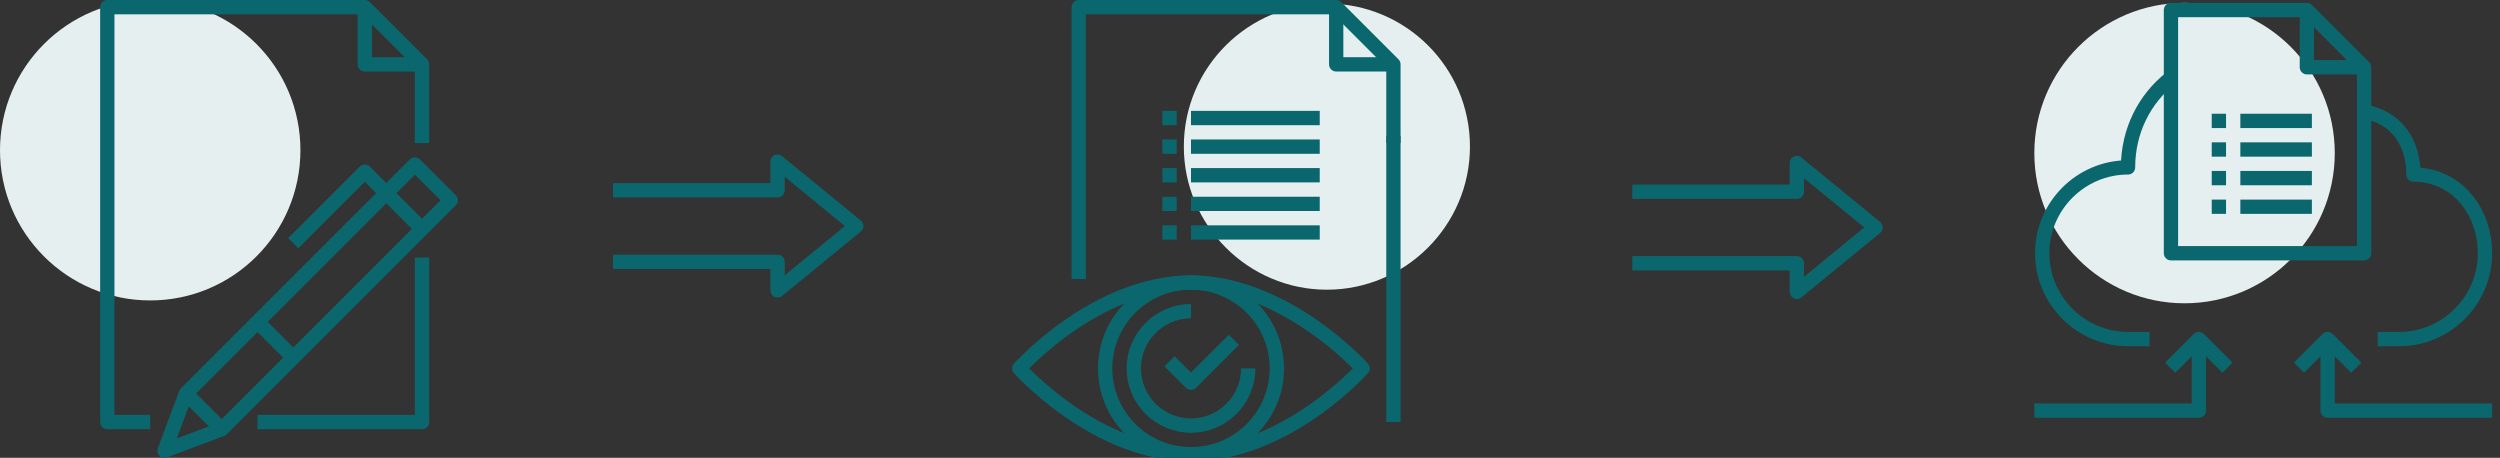
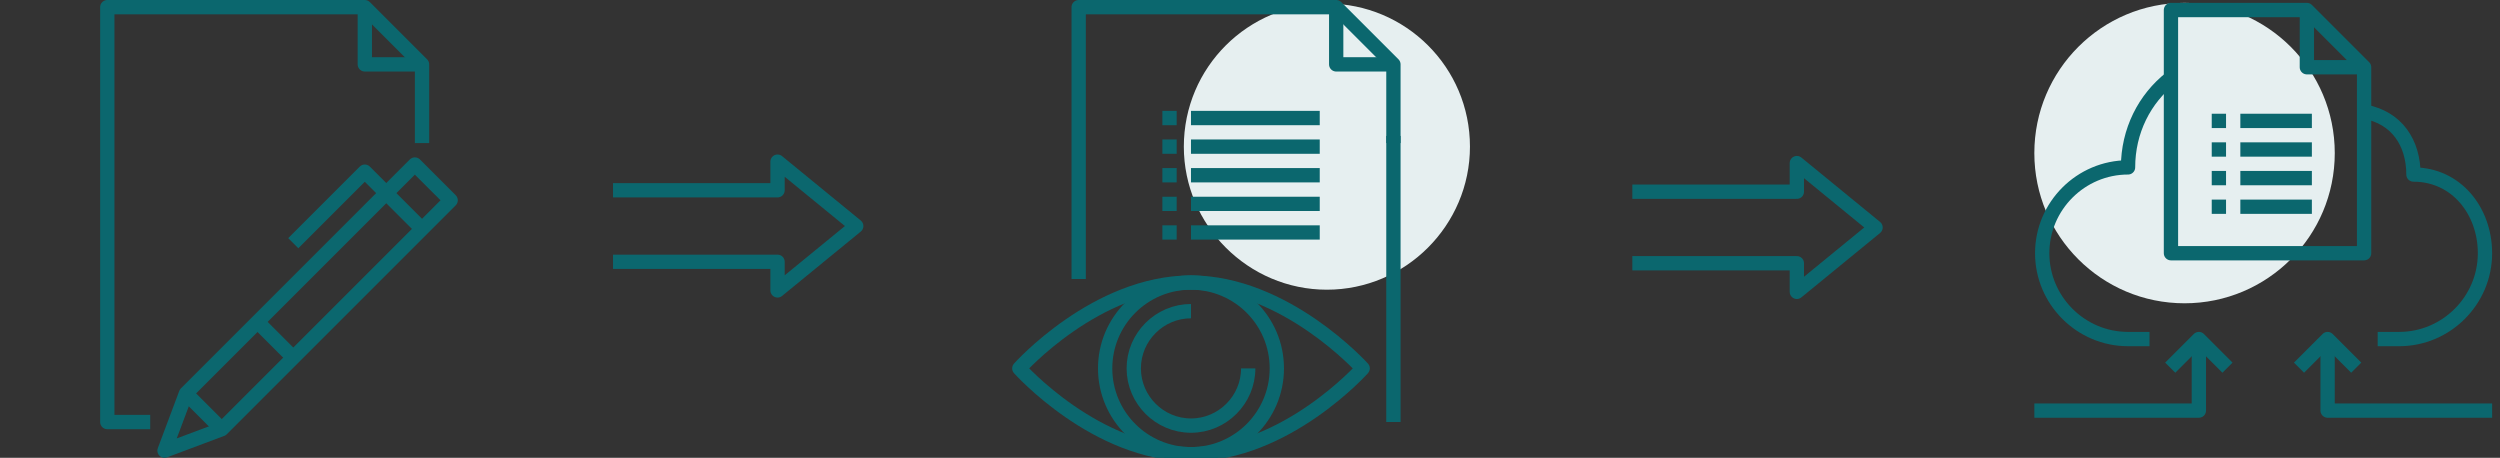
<svg xmlns="http://www.w3.org/2000/svg" version="1.1" id="_x30_4_x5F_blank_x5F_paper_x5F_write" x="0px" y="0px" viewBox="0 0 349.5 64" style="enable-background:new 0 0 349.5 64;" xml:space="preserve">
  <rect x="0" y="0" width="349.5" height="64" fill="#333333" stroke="none" />
  <style type="text/css"> .st0{fill:#E6EFF0;} .st1{fill:none;stroke:#0B676E;stroke-width:2;stroke-linejoin:round;stroke-miterlimit:10;} </style>
  <g>
-     <circle class="st0" cx="21" cy="21" r="21" />
    <g>
      <g>
-         <polyline class="st1" points="59,36 59,59 36,59 " />
        <polyline class="st1" points="51,1 51,9 59,9 " />
        <polyline class="st1" points="21,59 15,59 15,1 51,1 59,9 59,20 " />
        <g>
          <line class="st1" x1="31" y1="60" x2="26" y2="55" />
          <polyline class="st1" points="41,34 51,24 59,32 " />
          <polygon class="st1" points="58,23 26,55 23,63 31,60 63,28 " />
          <line class="st1" x1="36" y1="45" x2="41" y2="50" />
        </g>
      </g>
    </g>
  </g>
  <g>
    <path class="st0" d="M205.5,20.5c0,11-9,20-20,20c-11,0-20-9-20-20c0-11.1,9-20,20-20C196.5,0.5,205.5,9.4,205.5,20.5z" />
    <g>
      <g>
        <line class="st1" x1="162.5" y1="20.5" x2="164.5" y2="20.5" />
        <line class="st1" x1="166.5" y1="20.5" x2="184.5" y2="20.5" />
        <line class="st1" x1="162.5" y1="24.5" x2="164.5" y2="24.5" />
        <line class="st1" x1="166.5" y1="24.5" x2="184.5" y2="24.5" />
        <line class="st1" x1="162.5" y1="16.5" x2="164.5" y2="16.5" />
        <line class="st1" x1="166.5" y1="16.5" x2="184.5" y2="16.5" />
        <line class="st1" x1="162.5" y1="28.5" x2="164.5" y2="28.5" />
        <line class="st1" x1="166.5" y1="28.5" x2="184.5" y2="28.5" />
        <line class="st1" x1="162.5" y1="32.5" x2="164.5" y2="32.5" />
        <line class="st1" x1="166.5" y1="32.5" x2="184.5" y2="32.5" />
      </g>
    </g>
    <path class="st1" d="M190.5,51.5c0,0-10.7,12-24,12c-13.3,0-24-12-24-12s10.7-12,24-12C179.7,39.5,190.5,51.5,190.5,51.5z" />
    <circle class="st1" cx="166.5" cy="51.5" r="12" />
    <path class="st1" d="M174.5,51.5c0,4.4-3.6,8-8,8s-8-3.6-8-8s3.6-8,8-8" />
-     <polyline class="st1" points="172.5,47.5 166.5,53.5 163.5,50.5 " />
    <g>
      <g>
        <g>
          <line class="st1" x1="194.8" y1="19" x2="194.8" y2="59" />
          <polyline class="st1" points="186.8,1 186.8,9 194.8,9 " />
          <polyline class="st1" points="150.8,39 150.8,1 186.8,1 194.8,9 194.8,20 " />
          <g>
-             <path class="st1" d="M166.8,60" />
-           </g>
+             </g>
        </g>
      </g>
    </g>
  </g>
  <g>
    <g>
      <path class="st0" d="M326.4,21.4c0,11.6-9.4,21-21,21s-21-9.4-21-21c0-11.6,9.4-21,21-21S326.4,9.8,326.4,21.4z" />
      <g>
        <g>
          <g>
            <g>
              <path class="st1" d="M303.5,10.9c-3.7,2.9-6,7.4-6,12.5c-6.6,0-12,5.4-12,12c0,6.6,5.4,12,12,12h3" />
              <path class="st1" d="M332.4,47.4h3c6.6,0,12-5.4,12-12c0-5.9-4-11-10-11c0-4.4-2.3-8-6.9-8.8" />
            </g>
          </g>
          <g>
            <polyline class="st1" points="311.4,51.4 307.4,47.4 303.4,51.4 " />
            <polyline class="st1" points="329.4,51.4 325.4,47.4 321.4,51.4 " />
            <polyline class="st1" points="307.4,47.4 307.4,57.4 284.4,57.4 " />
            <polyline class="st1" points="325.4,47.4 325.4,57.4 348.4,57.4 " />
          </g>
        </g>
      </g>
    </g>
    <g>
      <g>
        <g>
          <line class="st1" x1="309.2" y1="20.9" x2="311.2" y2="20.9" />
          <line class="st1" x1="313.2" y1="20.9" x2="323.2" y2="20.9" />
          <line class="st1" x1="309.2" y1="24.9" x2="311.2" y2="24.9" />
          <line class="st1" x1="313.2" y1="24.9" x2="323.2" y2="24.9" />
          <line class="st1" x1="309.2" y1="16.9" x2="311.2" y2="16.9" />
          <line class="st1" x1="313.2" y1="16.9" x2="323.2" y2="16.9" />
          <line class="st1" x1="309.2" y1="28.9" x2="311.2" y2="28.9" />
          <line class="st1" x1="313.2" y1="28.9" x2="323.2" y2="28.9" />
        </g>
      </g>
      <g>
        <g>
          <g>
            <polyline class="st1" points="330.5,19.4 330.5,35.4 303.5,35.4 303.5,1.4 322.5,1.4 330.5,9.4 330.5,20.4 " />
            <polyline class="st1" points="322.5,1.4 322.5,9.4 330.5,9.4 " />
          </g>
        </g>
      </g>
    </g>
  </g>
  <g>
    <g>
      <g>
        <g>
          <polyline class="st1" points="85.7,26.6 108.7,26.6 108.7,22.6 119.7,31.6 108.7,40.6 108.7,36.6 85.7,36.6 " />
        </g>
      </g>
    </g>
  </g>
  <g>
    <g>
      <g>
        <g>
          <polyline class="st1" points="228.2,26.8 251.2,26.8 251.2,22.8 262.2,31.8 251.2,40.8 251.2,36.8 228.2,36.8 " />
        </g>
      </g>
    </g>
  </g>
</svg>